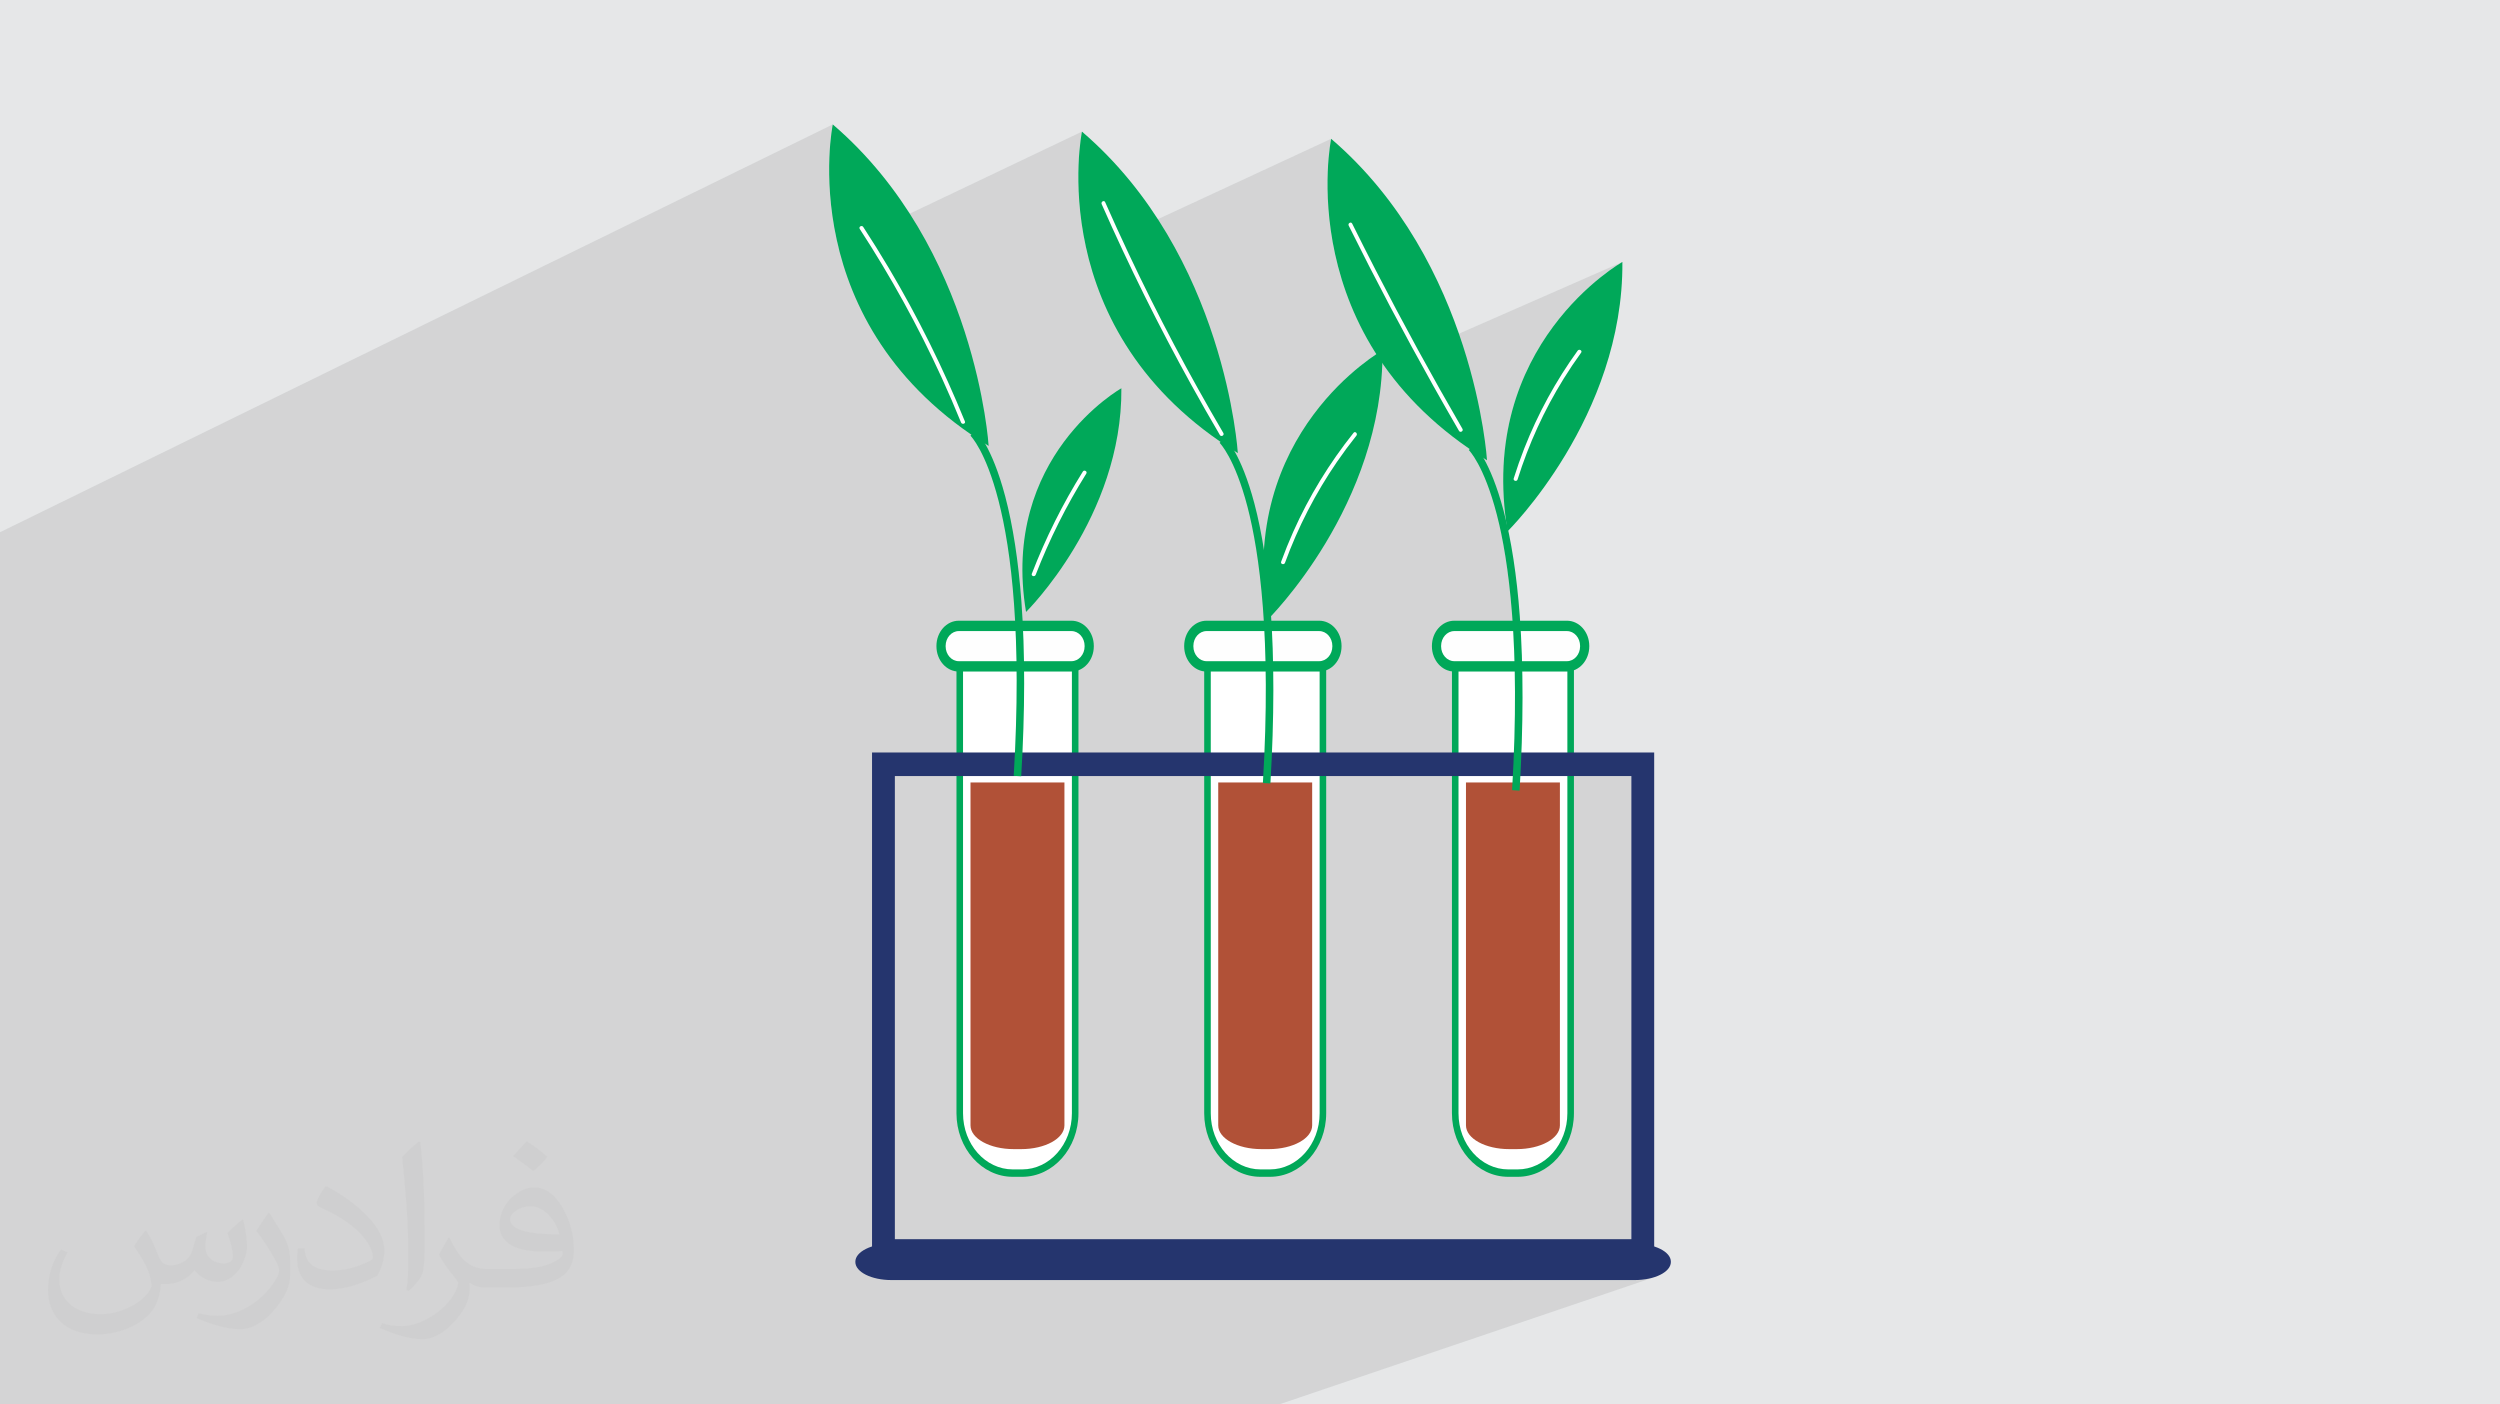
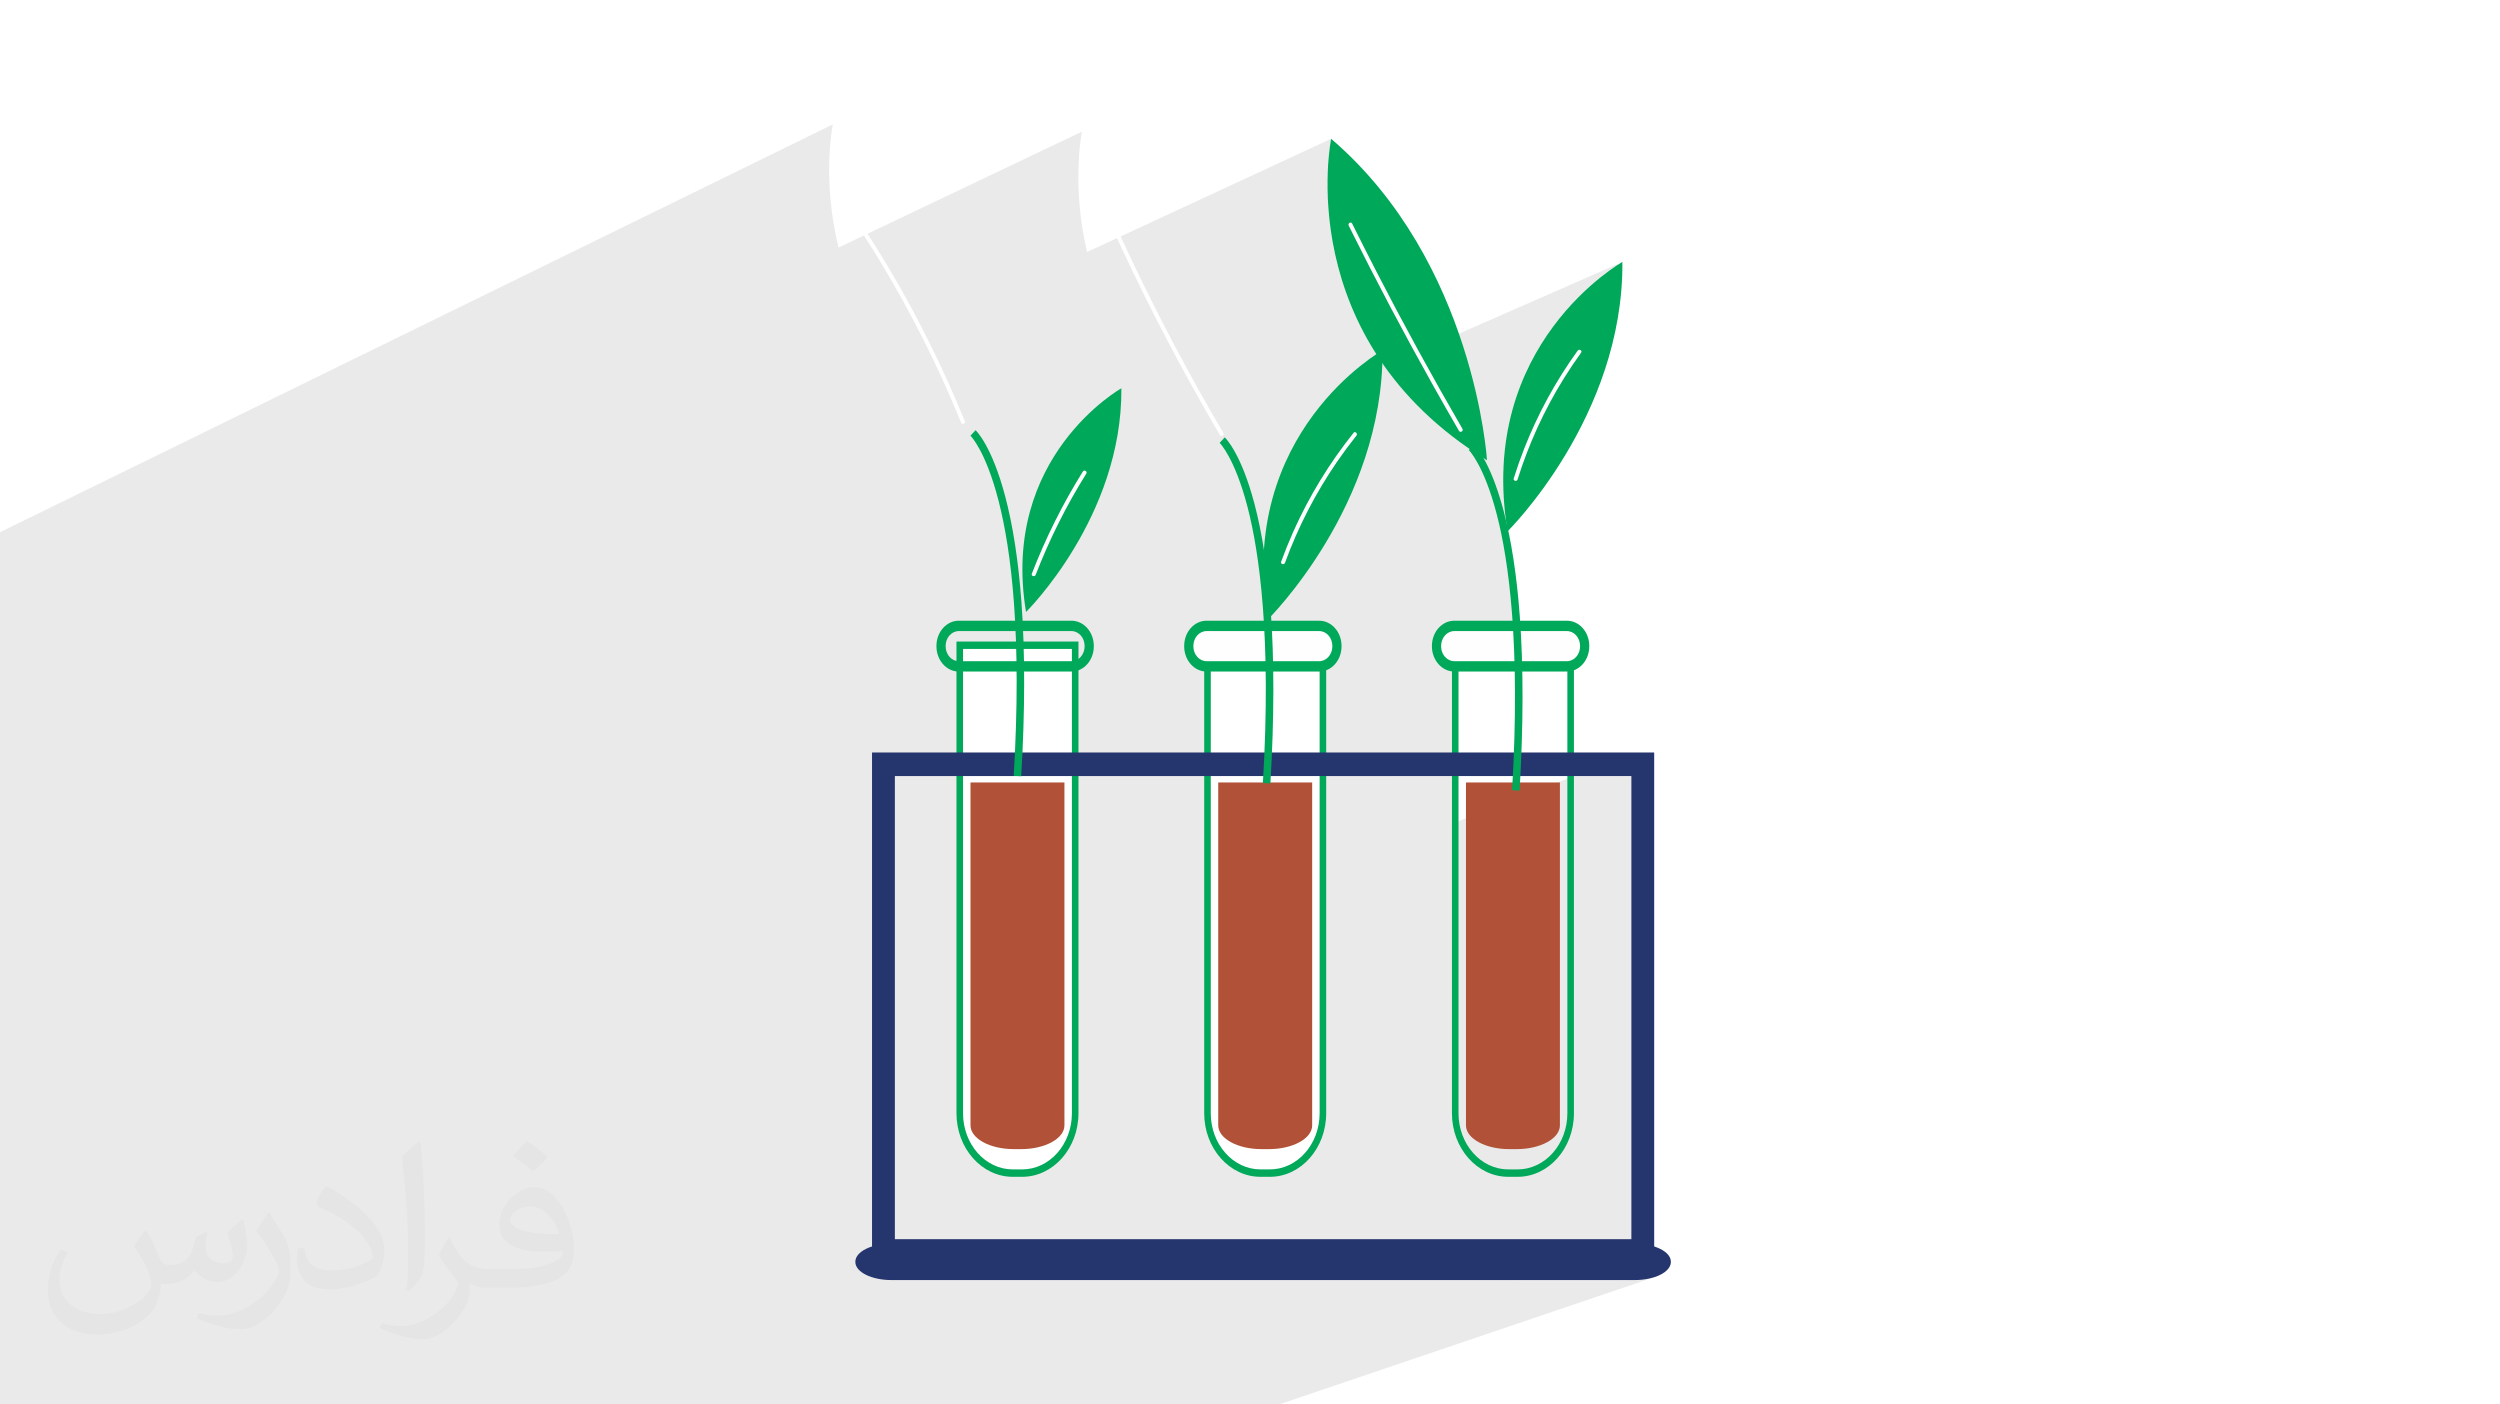
<svg xmlns="http://www.w3.org/2000/svg" xml:space="preserve" width="94.192mm" height="52.917mm" version="1.1" style="shape-rendering:geometricPrecision; text-rendering:geometricPrecision; image-rendering:optimizeQuality; fill-rule:evenodd; clip-rule:evenodd" viewBox="0 0 9419.16 5291.66">
  <defs>
    <style type="text/css">
   
    .fil0 {fill:#E6E7E8}
    .fil6 {fill:#FEFEFE;fill-rule:nonzero}
    .fil5 {fill:#B15137;fill-rule:nonzero}
    .fil4 {fill:#00A859;fill-rule:nonzero}
    .fil7 {fill:#25356E;fill-rule:nonzero}
    .fil3 {fill:white;fill-rule:nonzero}
    .fil2 {fill:#373435;fill-opacity:0.031}
    .fil1 {fill:#373435;fill-opacity:0.102}
   
  </style>
  </defs>
  <g id="Layer_x0020_1">
-     <polygon class="fil0" points="-0,0 9419.16,0 9419.16,5291.66 -0,5291.66 " />
    <polygon class="fil1" points="4333.15,5291.66 3321.11,5291.66 3290.67,5291.66 3257.64,5291.66 2447.47,5291.66 2439.54,5291.66 2416.33,5291.66 2383.31,5291.66 2076.9,5291.66 1768.32,5291.66 1764.71,5291.66 1676.49,5291.66 1676.3,5291.66 1580.35,5291.66 1573.81,5291.66 1541.99,5291.66 1508.96,5291.66 721.19,5291.66 50.91,5291.66 -0,5291.66 -0,5240.3 -0,5086.53 -0,5010.47 -0,4924.09 -0,4762.55 -0,4748.83 -0,4684.58 -0,4665.01 -0,4641.48 -0,4640.16 -0,4591.8 -0,4583.18 -0,4421.89 -0,4416.37 -0,4341.92 -0,4334.43 -0,4333.78 -0,4331.16 -0,4305.65 -0,4304.3 -0,4301.97 -0,4246.36 -0,4221.06 -0,4131.98 -0,4131.96 -0,4115.57 -0,4103.72 -0,4098.16 -0,4066.81 -0,4057.62 -0,4055.73 -0,3980.13 -0,3966.46 -0,3952.49 -0,3951.11 -0,3934.18 -0,3892.17 -0,3765.37 -0,3742.71 -0,3730.43 -0,3682.61 -0,3680.71 -0,3668.84 -0,3655.38 -0,3617.59 -0,3356.92 -0,3350.61 -0,3337.89 -0,3288.28 -0,3286.36 -0,2849.22 -0,2438.02 -0,2005.26 3137.6,468.82 3137.2,470.87 3136.11,476.9 3134.52,486.73 3132.6,500.2 3130.52,517.12 3128.46,537.32 3126.6,560.62 3125.11,586.85 3124.17,615.83 3123.96,647.38 3124.65,681.34 3126.42,717.52 3129.44,755.75 3133.9,795.85 3139.96,837.65 3147.81,880.97 3157.62,925.64 3159.47,932.74 4076.44,495.86 4076.04,497.91 4074.95,503.94 4073.36,513.77 4071.44,527.24 4069.36,544.16 4067.3,564.36 4065.44,587.66 4063.95,613.88 4063.01,642.86 4062.8,674.42 4063.49,708.37 4065.26,744.55 4068.28,782.78 4072.73,822.88 4078.8,864.68 4086.64,908 4095.74,949.44 5015.28,522.92 5015.04,524.11 5014.39,527.64 5013.38,533.43 5012.12,541.4 5010.66,551.48 5009.1,563.57 5007.51,577.62 5005.96,593.53 5004.54,611.24 5003.31,630.66 5002.37,651.72 5001.79,674.34 5001.65,698.44 5002.02,723.94 5002.98,750.77 5004.61,778.84 5007,808.09 5010.2,838.42 5014.32,869.78 5019.41,902.07 5025.57,935.21 5032.86,969.14 5041.37,1003.78 5051.18,1039.04 5062.36,1074.85 5074.98,1111.12 5089.14,1147.79 5104.9,1184.78 5122.35,1222 5141.56,1259.39 5162.61,1296.85 5185.58,1334.32 5176.75,1340.28 5166.73,1347.27 5155.61,1355.31 5143.48,1364.4 5130.42,1374.54 5116.54,1385.75 5101.92,1398.03 5086.65,1411.39 5070.82,1425.82 5065.59,1430.81 5208.11,1368.22 5215.52,1378.82 5216.47,1380.15 6112.59,986.99 6111.08,987.86 6106.68,990.49 6099.6,994.89 6090.06,1001.08 6078.26,1009.07 6064.42,1018.88 6048.74,1030.51 6031.43,1043.99 6012.7,1059.34 5992.77,1076.56 5971.85,1095.66 5950.13,1116.68 5927.84,1139.61 5905.18,1164.48 5882.37,1191.3 5859.6,1220.08 5837.1,1250.84 5815.08,1283.6 5793.73,1318.37 5773.28,1355.16 5753.93,1393.99 5735.9,1434.87 5719.38,1477.82 5704.6,1522.86 5691.76,1569.99 5681.07,1619.24 5672.75,1670.62 5666.99,1724.14 5664.02,1779.81 5664.04,1837.66 5667.27,1897.7 5673.9,1959.94 5647.42,1971.02 5647.8,1972.65 5649.97,1982.12 5652.13,1991.84 5654.28,2001.81 5656.41,2012.03 5658.54,2022.51 5660.64,2033.24 5662.73,2044.23 5664.8,2055.48 5666.84,2067 5668.86,2078.78 5670.86,2090.83 5672.82,2103.15 5674.76,2115.74 5676.66,2128.6 5678.52,2141.74 5680.35,2155.16 5682.14,2168.86 5683.89,2182.84 5685.59,2197.1 5687.25,2211.65 5688.86,2226.49 5690.42,2241.62 5691.93,2257.04 5693.39,2272.76 5694.79,2288.78 5696.13,2305.09 5697.41,2321.71 5698.63,2338.63 5398.54,2461.14 5400.8,2469.92 5407.67,2485.31 5416.81,2498.94 5427.93,2510.51 5440.76,2519.69 5455.01,2526.18 5470.41,2529.65 5470.41,2835.12 5247.1,2923.92 5470.41,2923.92 5470.41,3103.46 5930.03,2923.92 6146.41,2923.92 6146.41,4668.86 5698.07,4822.85 6159.31,4822.85 6173.2,4822.5 6186.7,4821.47 6199.72,4819.8 6212.21,4817.51 6224.09,4814.65 6235.3,4811.25 4818.26,5291.66 4777.97,5291.66 " />
    <path class="fil2" d="M550.85 4636.82c17.98,27.25 29.64,53.44 41.02,82.55 8.46,16.94 12.95,48.16 52.65,48.16 11.63,0 28.32,-3.43 43.13,-11.63 16.66,-8.74 29.36,-21.97 35.99,-42.06l15.87 -53.44 38.63 -19.05 2.64 2.64c-5.28,20.12 -6.6,39.42 -6.6,54.51 0,44.7 38.63,61.65 69.32,61.65 17.98,0 34.14,-8.74 34.14,-25.15 0,-21.16 -8.99,-57.15 -20.65,-89.43 17.98,-17.98 35.99,-35.99 56.62,-50.55l3.17 1.6c8.99,38.1 14.02,75.67 14.02,100.81 0,24.61 -10.85,51.87 -19.84,69.6 -18.52,34.92 -51.33,62.71 -91.01,62.71 -30.15,0 -63.75,-15.09 -86.79,-43.13l-1.32 0c-21.69,27 -55.3,51.33 -109.02,51.33l-16.66 0c-2.64,35.46 -10.31,60.58 -21.97,83.08 -32,62.43 -127,106.63 -216.43,106.63 -124.36,0 -186.79,-71.7 -186.79,-167.21 0,-59 19.3,-113.77 48.95,-152.65l24.33 10.06c-18.52,35.46 -30.96,68.78 -30.96,101.6 0,89.43 72.77,132.03 156.64,132.03 77.8,0 174.09,-49.48 191.57,-106.88 -6.6,-62.71 -30.15,-92.07 -66.14,-149.22 10.85,-19.05 24.87,-38.1 42.34,-58.47l3.17 0 0 0 0 0 -0.02 -0.09zm1434.31 -336.55c26.19,16.41 51.87,35.71 76.99,57.94 -14.02,19.84 -31.5,37.85 -53.19,53.72 -25.15,-20.37 -50.27,-37.85 -75.95,-56.36 17.45,-19.58 34.67,-38.35 52.12,-55.3l0 0 0 0 0 0 0 0 0 0 0.03 0zm13.49 244.48c-42.34,0 -76.99,27.79 -76.99,48.41 0,44.2 84.66,57.94 186,57.4 -12.7,-51.87 -57.15,-105.84 -109.02,-105.84l0.01 0.03zm-95 236.55c55.04,0 103.2,-1.6 139.95,-10.85 41.02,-10.31 75.67,-30.96 75.67,-45.24 0,-3.71 0,-8.2 -1.32,-11.91 -23.01,2.11 -49.48,2.11 -72.49,2.11 -74.6,0 -131.75,-16.94 -154.25,-58.75 -5.56,-11.63 -9.52,-24.61 -9.52,-39.42 0,-40.49 17.45,-79.91 48.16,-107.16 25.65,-22.48 53.97,-36.5 82.8,-36.5 52.12,0 93.65,41.81 122.76,107.7 15.87,35.99 26.72,77.52 26.72,129.92 0,34.92 -9.52,64.29 -31.22,85.98 -40.49,39.17 -115.09,53.97 -229.39,53.97l-51.87 0 0 0 -13.49 0c-28.32,0 -48.69,-5.03 -64.82,-17.45l-2.64 0c0.79,6.6 1.32,12.95 1.32,19.05 0,25.65 -8.46,58.47 -25.65,84.66 -50.8,75.41 -105.84,108.2 -153.47,108.2 -48.16,0 -107.16,-18.52 -160.35,-42.6l9.52 -18.52c17.2,7.14 41.02,11.91 73.81,11.91 85.98,0 198.96,-82.55 212.98,-163.25 -3.17,-6.6 -8.99,-15.34 -17.2,-24.61 -25.15,-29.9 -41.02,-54.76 -55.83,-80.95 12.7,-25.15 24.33,-45.24 35.18,-63.5l4.5 -0.53c36.78,74.88 70.1,117.73 144.45,117.73l11.63 0 0 0 53.97 0 0 0 0 0 0 0 0 0 0 0 0.09 0.01zm-372.54 79.12c6.35,-34.39 6.88,-73.02 6.88,-109.02l0 -53.44c0,-99.75 -12.7,-244.73 -23.01,-339.19 17.98,-19.3 43.13,-42.06 62.97,-57.4l5.82 1.6c13.49,118.8 16.66,256.39 16.66,383.64 0,33.35 -1.32,65.89 -4.5,89.69 -1.85,30.15 -19.3,52.91 -56.62,87.83l-8.2 -3.71zm-383.38 -157.43c1.85,46.84 24.87,83.62 105.31,83.62 50.01,0 92.33,-12.95 139.17,-35.18 8.46,-3.71 12.95,-8.74 12.95,-12.95 0,-29.36 -22.48,-68.25 -60.32,-103.71 -36.78,-33.35 -85.47,-62.71 -130.96,-82.3 -15.62,-6.6 -20.65,-13.49 -20.65,-20.12 0,-13.49 17.98,-41.81 32.82,-62.18l5.03 -0.53c52.12,27.25 110.34,67.74 153.47,112.7 39.17,41.53 63.5,83.62 63.5,129.39 0,33.86 -10.31,65.61 -27,95.25 -57.15,28.83 -118.01,50.8 -178.33,50.8 -73.28,0 -123.29,-34.39 -123.29,-115.09 0,-8.74 0,-22.22 3.17,-39.7l25.15 0 0 0 0 0 0 0 0 0 0 0 -0.02 0zm-132.57 -133.1l45.52 73.56c16.66,27.25 32.28,56.9 32.28,103.71l0 59.79c0,48.41 -30.96,100.28 -80.95,151.61 -39.17,34.67 -73.81,49.48 -105.84,49.48 -47.62,0 -102.13,-14.81 -165.1,-41.81l7.14 -18.52c19.84,5.28 42.85,9.78 71.17,9.78 90.5,-0.53 183.08,-66.67 225.42,-147.37 5.03,-9.27 6.88,-17.98 6.88,-24.08 0,-9.27 -5.03,-19.58 -8.99,-28.83 -23.01,-43.38 -48.69,-83.08 -76.99,-119.86 14.81,-23.29 29.64,-45.77 45.77,-68l3.71 0.53 0 0 0 0 0 0 0 0 0 0 -0.02 0.01z" />
    <g id="_1508731209136">
      <path class="fil3" d="M4784.48 4419.87l-35.26 0c-110.35,0 -199.81,-100.91 -199.81,-225.4l0 -1763.38 434.88 0 0 1763.38c0,124.49 -89.46,225.4 -199.81,225.4z" />
      <path class="fil4" d="M4784.48 4433.82l-35.26 0c-116.99,0 -212.18,-107.37 -212.18,-239.35l0 -1777.33 459.61 0 0 1777.33c0,131.98 -95.18,239.35 -212.17,239.35zm-222.7 -1988.79l0 1749.44c0,116.6 84.09,211.45 187.44,211.45l35.26 0c103.36,0 187.44,-94.85 187.44,-211.45l0 -1749.44 -410.14 0z" />
      <path class="fil5" d="M4781.2 4329.5l-28.7 0c-89.81,0 -162.61,-40.09 -162.61,-89.54l0 -1291.82 353.92 0 0 1291.82c0,49.45 -72.8,89.54 -162.61,89.54z" />
-       <path class="fil6" d="M4970.27 2510.64l-424.47 0c-36.95,0 -66.91,-33.79 -66.91,-75.47l0 -1.53c0,-41.69 29.96,-75.48 66.91,-75.48l424.47 0c36.96,0 66.91,33.79 66.91,75.48l0 1.53c0,41.68 -29.95,75.47 -66.91,75.47z" />
+       <path class="fil6" d="M4970.27 2510.64l-424.47 0c-36.95,0 -66.91,-33.79 -66.91,-75.47l0 -1.53c0,-41.69 29.96,-75.48 66.91,-75.48l424.47 0c36.96,0 66.91,33.79 66.91,75.48c0,41.68 -29.95,75.47 -66.91,75.47z" />
      <path class="fil4" d="M4970.27 2530.17l-424.47 0c-46.44,0 -84.22,-42.62 -84.22,-95l0 -1.53c0,-52.39 37.78,-95.01 84.22,-95.01l424.47 0c46.44,0 84.22,42.62 84.22,95.01l0 1.53c0,52.38 -37.78,95 -84.22,95zm-424.47 -152.48c-27.34,0 -49.59,25.1 -49.59,55.95l0 1.53c0,30.85 22.25,55.94 49.59,55.94l424.47 0c27.35,0 49.6,-25.09 49.6,-55.94l0 -1.53c0,-30.85 -22.25,-55.95 -49.6,-55.95l-424.47 0z" />
      <path class="fil3" d="M3851.1 4419.87l-35.26 0c-110.35,0 -199.81,-100.91 -199.81,-225.4l0 -1763.38 434.88 0 0 1763.38c0,124.49 -89.46,225.4 -199.81,225.4z" />
      <path class="fil4" d="M3851.1 4433.82l-35.26 0c-117,0 -212.17,-107.37 -212.17,-239.35l0 -1777.33 459.61 0 0 1777.33c0,131.98 -95.18,239.35 -212.18,239.35zm-222.71 -1988.79l0 1749.44c0,116.6 84.09,211.45 187.45,211.45l35.26 0c103.36,0 187.44,-94.85 187.44,-211.45l0 -1749.44 -410.15 0z" />
      <path class="fil5" d="M3847.81 4329.5l-28.69 0c-89.81,0 -162.62,-40.09 -162.62,-89.54l0 -1291.82 353.93 0 0 1291.82c0,49.45 -72.8,89.54 -162.62,89.54z" />
-       <path class="fil6" d="M4036.89 2510.64l-424.48 0c-36.95,0 -66.9,-33.79 -66.9,-75.47l0 -1.53c0,-41.69 29.95,-75.48 66.9,-75.48l424.48 0c36.95,0 66.91,33.79 66.91,75.48l0 1.53c0,41.68 -29.96,75.47 -66.91,75.47z" />
      <path class="fil4" d="M4036.89 2530.17l-424.48 0c-46.43,0 -84.21,-42.62 -84.21,-95l0 -1.53c0,-52.39 37.78,-95.01 84.21,-95.01l424.48 0c46.44,0 84.22,42.62 84.22,95.01l0 1.53c0,52.38 -37.78,95 -84.22,95zm-424.48 -152.48c-27.34,0 -49.59,25.1 -49.59,55.95l0 1.53c0,30.85 22.25,55.94 49.59,55.94l424.48 0c27.35,0 49.59,-25.09 49.59,-55.94l0 -1.53c0,-30.85 -22.24,-55.95 -49.59,-55.95l-424.48 0z" />
-       <path class="fil3" d="M5717.87 4419.87l-35.27 0c-110.35,0 -199.8,-100.91 -199.8,-225.4l0 -1763.38 434.87 0 0 1763.38c0,124.49 -89.45,225.4 -199.8,225.4z" />
      <path class="fil4" d="M5717.87 4433.82l-35.27 0c-116.99,0 -212.17,-107.37 -212.17,-239.35l0 -1777.33 459.61 0 0 1777.33c0,131.98 -95.18,239.35 -212.17,239.35zm-222.71 -1988.79l0 1749.44c0,116.6 84.09,211.45 187.44,211.45l35.27 0c103.35,0 187.44,-94.85 187.44,-211.45l0 -1749.44 -410.15 0z" />
      <path class="fil5" d="M5714.58 4329.5l-28.69 0c-89.81,0 -162.61,-40.09 -162.61,-89.54l0 -1291.82 353.91 0 0 1291.82c0,49.45 -72.8,89.54 -162.61,89.54z" />
      <path class="fil6" d="M5903.66 2510.64l-424.48 0c-36.95,0 -66.91,-33.79 -66.91,-75.47l0 -1.53c0,-41.69 29.96,-75.48 66.91,-75.48l424.48 0c36.95,0 66.9,33.79 66.9,75.48l0 1.53c0,41.68 -29.95,75.47 -66.9,75.47z" />
      <path class="fil4" d="M5903.66 2530.17l-424.48 0c-46.43,0 -84.22,-42.62 -84.22,-95l0 -1.53c0,-52.39 37.79,-95.01 84.22,-95.01l424.48 0c46.43,0 84.22,42.62 84.22,95.01l0 1.53c0,52.38 -37.79,95 -84.22,95zm-424.48 -152.48c-27.34,0 -49.59,25.1 -49.59,55.95l0 1.53c0,30.85 22.25,55.94 49.59,55.94l424.48 0c27.34,0 49.59,-25.09 49.59,-55.94l0 -1.53c0,-30.85 -22.25,-55.95 -49.59,-55.95l-424.48 0z" />
      <path class="fil7" d="M6159.32 4822.85l-2800.74 0c-75.05,0 -135.88,-30.42 -135.88,-67.94l0 -1.38c0,-37.52 60.83,-67.94 135.88,-67.94l2800.74 0c75.05,0 135.92,30.42 135.92,67.94l0 1.38c0,37.52 -60.87,67.94 -135.92,67.94z" />
      <path class="fil7" d="M6232.42 4754.22l-2946.88 0 0 -1919.1 2946.88 0 0 1919.1zm-2860.89 -85.37l2774.9 0 0 -1744.94 -2774.9 0 0 1744.94z" />
      <path class="fil4" d="M5015.28 522.93c0,0 -156.2,754.41 587.25,1211.22 0,0 -45.89,-747.46 -587.25,-1211.22z" />
      <path class="fil4" d="M5680.09 2001.73c0,0 437.24,-430.61 432.51,-1014.75 0,0 -550.29,309.46 -432.51,1014.75 0,0 -117.78,-705.29 0,0z" />
      <path class="fil4" d="M5725.27 2978.86l-28.26 -1.68c32.6,-549.68 -13.49,-868.94 -57.9,-1039.97 -48.1,-185.25 -104.57,-241.15 -105.14,-241.69l19.42 -20.6c2.48,2.34 61.36,59.16 111.65,249.59 29.15,110.39 49.67,243.8 60.98,396.51 14.09,190.44 13.84,411.77 -0.75,657.84z" />
      <path class="fil3" d="M5510.05 1615.74c-114.26,-197.06 -223.58,-396.96 -327.75,-599.53 -29.68,-57.72 -58.95,-115.66 -87.8,-173.8 -4.32,-8.7 -17.34,-1.06 -13.04,7.62 101.27,204.04 207.65,405.53 319.08,604.2 31.75,56.61 63.92,112.98 96.48,169.13 4.87,8.4 17.92,0.81 13.03,-7.62z" />
      <path class="fil3" d="M5944.13 1321.15c-82.28,113.85 -149.97,237.91 -201.31,368.65 -14.56,37.09 -27.74,74.71 -39.63,112.75 -2.9,9.28 11.66,13.26 14.56,4.01 41.67,-133.37 100.09,-261.23 173.76,-379.96 20.71,-33.38 42.64,-66 65.65,-97.84 5.69,-7.88 -7.39,-15.42 -13.03,-7.61z" />
-       <path class="fil4" d="M4076.45 495.87c0,0 -156.2,754.42 587.25,1211.23 0,0 -45.89,-747.47 -587.25,-1211.23z" />
      <path class="fil4" d="M4776.28 2334.54c0,0 437.24,-430.61 432.51,-1014.74 0,0 -550.29,309.46 -432.51,1014.74 0,0 -117.78,-705.28 0,0z" />
      <path class="fil4" d="M4786.43 2951.8l-28.26 -1.67c32.61,-549.68 -13.48,-868.94 -57.89,-1039.97 -48.11,-185.26 -104.58,-241.15 -105.14,-241.7l19.42 -20.59c2.48,2.33 61.35,59.16 111.65,249.58 29.15,110.39 49.67,243.8 60.97,396.52 14.1,190.44 13.85,411.76 -0.75,657.83z" />
      <path class="fil3" d="M4609.18 1631.46c-64.32,-109.55 -126.2,-220.51 -185.53,-332.84 -59.32,-112.32 -116.12,-225.98 -170.32,-340.86 -30.68,-65.03 -60.52,-130.46 -89.54,-196.24 -3.91,-8.87 -16.92,-1.19 -13.03,7.62 51.27,116.21 105.12,231.3 161.56,345.1 56.44,113.79 115.45,226.32 176.97,337.46 34.81,62.91 70.45,125.37 106.85,187.37 4.92,8.37 17.97,0.78 13.04,-7.61z" />
      <path class="fil3" d="M5099.82 1630.64c-91.13,114.13 -167.81,239.51 -227.29,372.93 -16.52,37.08 -31.73,74.73 -45.64,112.87 -3.33,9.14 11.25,13.08 14.55,4.02 49.02,-134.4 114.99,-262.47 195.92,-380.44 23.17,-33.77 47.58,-66.69 73.14,-98.71 6,-7.51 -4.61,-18.26 -10.68,-10.67z" />
-       <path class="fil4" d="M3137.61 468.82c0,0 -156.2,754.41 587.25,1211.23 0,0 -45.89,-747.46 -587.25,-1211.23z" />
      <path class="fil4" d="M3865.79 2305.61c0,0 363.13,-357.62 359.2,-842.74 0,0 -457.01,257 -359.2,842.74 0,0 -97.81,-585.74 0,0z" />
      <path class="fil4" d="M3847.6 2924.75l-28.26 -1.68c62.7,-1057.18 -160.71,-1279.48 -162.98,-1281.6l19.36 -20.64c2.48,2.32 61.36,59.14 111.65,249.57 29.16,110.39 49.67,243.8 60.98,396.52 14.09,190.44 13.84,411.76 -0.75,657.83z" />
      <path class="fil3" d="M3635.41 1587.74c-81.13,-199.52 -176.95,-392.98 -286.9,-578.21 -30.98,-52.18 -63.07,-103.68 -96.21,-154.52 -5.28,-8.1 -18.36,-0.54 -13.03,7.63 116.63,178.89 219.98,366.38 308.84,560.58 25.46,55.65 49.69,111.85 72.75,168.53 3.61,8.88 18.21,4.99 14.55,-4.01z" />
      <path class="fil3" d="M4079.76 1776.73c-76.07,121.91 -140.38,250.89 -192.2,384.92 -3.5,9.07 11.08,12.99 14.56,4.01 51.34,-132.8 115.31,-260.53 190.68,-381.31 5.16,-8.27 -7.89,-15.86 -13.04,-7.62z" />
    </g>
  </g>
</svg>